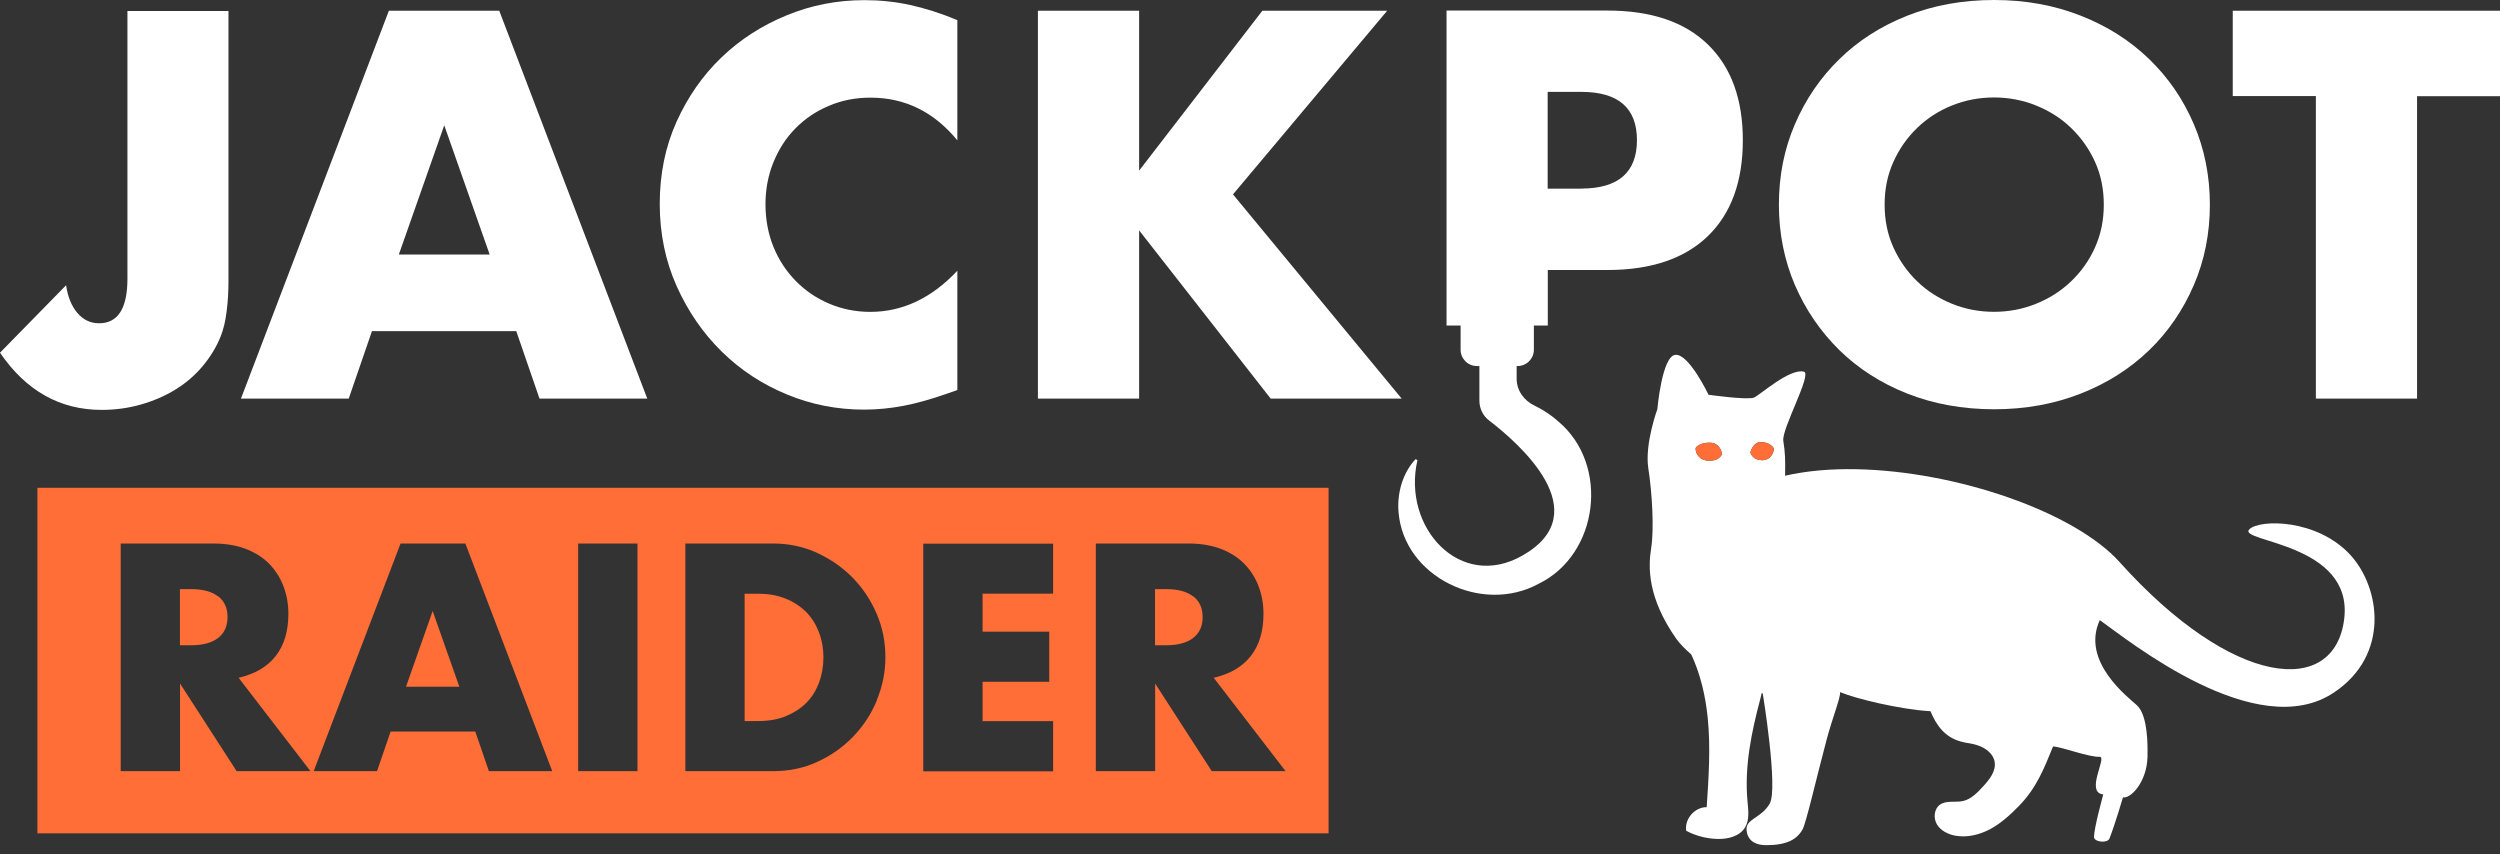
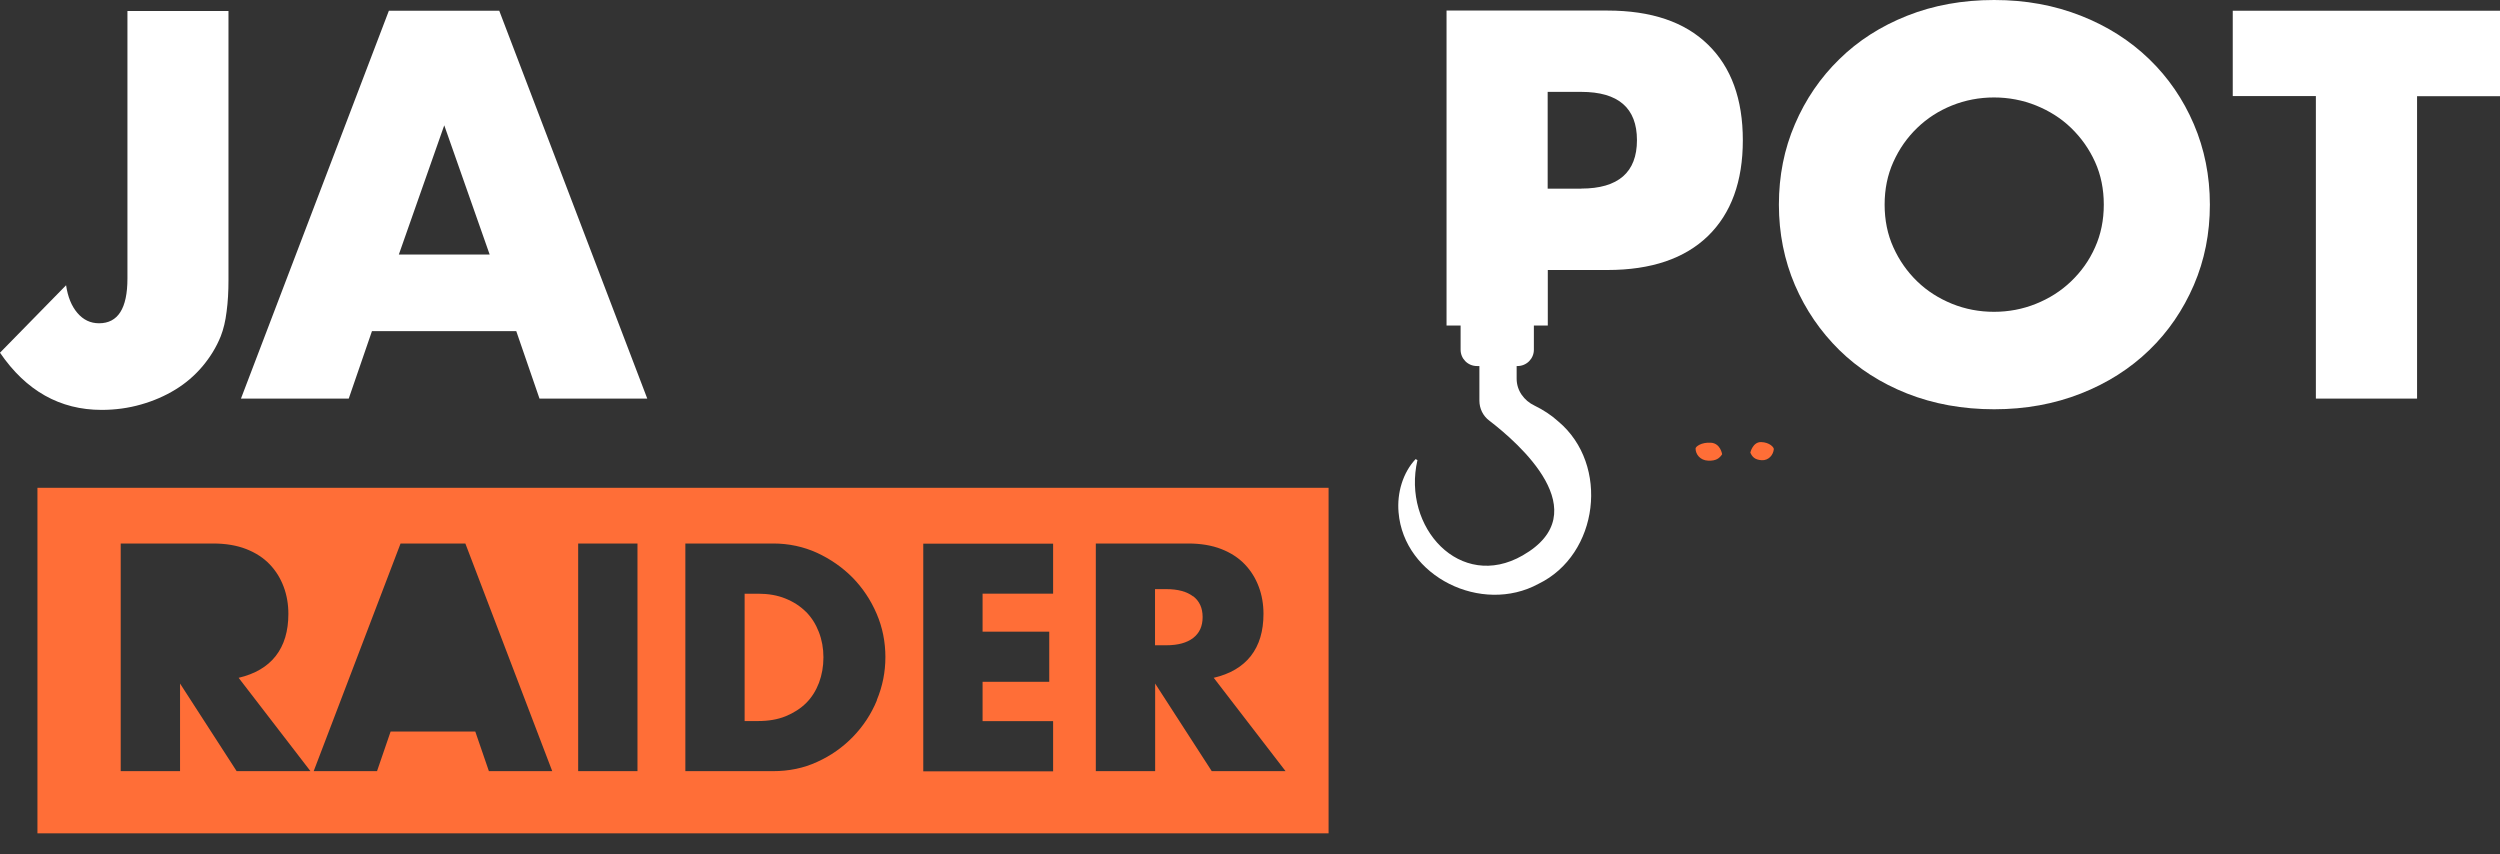
<svg xmlns="http://www.w3.org/2000/svg" width="120" height="41" viewBox="0 0 120 41" fill="none">
  <rect x="0" y="0" width="120" height="41" fill="#333333" stroke="none" />
  <path d="M38.685 29.368C38.417 29.1 38.092 28.888 37.702 28.73C37.317 28.573 36.877 28.498 36.395 28.498H35.742V34.61H36.395C36.89 34.61 37.33 34.535 37.715 34.378C38.1 34.22 38.43 34.008 38.7 33.74C38.967 33.473 39.167 33.15 39.312 32.773C39.45 32.403 39.525 31.99 39.525 31.553C39.525 31.115 39.45 30.71 39.305 30.338C39.16 29.96 38.955 29.638 38.685 29.363V29.37V29.368Z" fill="#FF6E37" />
-   <path d="M19.488 32.963H22.048L20.768 29.328L19.488 32.963Z" fill="#FF6E37" />
  <path d="M1.797 23.413V40H63.772V23.413H1.797ZM11.359 37.015L8.642 32.81V37.015H5.794V26.088H10.224C10.837 26.088 11.367 26.178 11.819 26.355C12.274 26.533 12.652 26.78 12.947 27.09C13.242 27.398 13.462 27.755 13.614 28.16C13.767 28.565 13.842 29.005 13.842 29.463C13.842 30.293 13.642 30.965 13.237 31.485C12.837 32 12.239 32.35 11.454 32.535L14.902 37.015H11.359ZM23.467 37.015L22.814 35.115H18.749L18.097 37.015H15.057L19.227 26.088H22.337L26.507 37.015H23.467ZM30.599 37.015H27.752V26.088H30.599V37.015ZM42.089 33.62C41.814 34.285 41.429 34.863 40.939 35.37C40.452 35.87 39.879 36.275 39.227 36.57C38.574 36.873 37.864 37.015 37.114 37.015H32.897V26.088H37.114C37.857 26.088 38.559 26.238 39.212 26.533C39.864 26.835 40.437 27.233 40.924 27.725C41.412 28.225 41.797 28.803 42.079 29.46C42.362 30.118 42.499 30.818 42.499 31.538C42.499 32.258 42.362 32.943 42.087 33.603V33.615L42.089 33.62ZM50.549 28.495H47.164V30.32H50.364V32.728H47.164V34.615H50.549V37.023H44.317V26.095H50.549V28.503V28.495ZM58.164 37.015L55.447 32.81V37.015H52.599V26.088H57.029C57.642 26.088 58.172 26.178 58.624 26.355C59.079 26.533 59.457 26.78 59.752 27.09C60.047 27.398 60.267 27.755 60.419 28.16C60.572 28.565 60.647 29.005 60.647 29.463C60.647 30.293 60.447 30.965 60.042 31.485C59.642 32 59.044 32.35 58.259 32.535L61.707 37.015H58.164Z" fill="#FF6E37" />
-   <path d="M10.467 28.628C10.164 28.395 9.737 28.278 9.174 28.278H8.637V30.973H9.174C9.739 30.973 10.164 30.855 10.467 30.623C10.769 30.39 10.922 30.06 10.922 29.62C10.922 29.18 10.769 28.853 10.467 28.618V28.625V28.628Z" fill="#FF6E37" />
  <path d="M57.271 28.628C56.969 28.395 56.541 28.278 55.979 28.278H55.441V30.973H55.979C56.544 30.973 56.969 30.855 57.271 30.623C57.574 30.39 57.726 30.06 57.726 29.62C57.726 29.18 57.574 28.853 57.271 28.618V28.625V28.628Z" fill="#FF6E37" />
  <path d="M24.789 15.895H17.854L16.739 19.133H11.566L18.666 0.515H23.964L31.069 19.133H25.896L24.781 15.895H24.789ZM23.504 12.218L21.324 6.015L19.144 12.218H23.506H23.504Z" fill="white" />
-   <path d="M45.953 6.737C44.831 5.372 43.443 4.687 41.791 4.687C41.06 4.687 40.393 4.817 39.776 5.085C39.156 5.345 38.626 5.71 38.181 6.162C37.733 6.615 37.383 7.157 37.128 7.782C36.873 8.407 36.743 9.085 36.743 9.805C36.743 10.525 36.873 11.232 37.128 11.855C37.383 12.48 37.74 13.02 38.196 13.487C38.651 13.947 39.178 14.31 39.791 14.572C40.403 14.832 41.063 14.97 41.77 14.97C43.325 14.97 44.715 14.312 45.953 12.995V18.722L45.458 18.895C44.715 19.155 44.02 19.355 43.38 19.477C42.733 19.6 42.1 19.662 41.475 19.662C40.188 19.662 38.95 19.422 37.776 18.935C36.593 18.447 35.553 17.77 34.653 16.885C33.753 16.007 33.031 14.957 32.486 13.75C31.943 12.542 31.668 11.217 31.668 9.785C31.668 8.352 31.936 7.04 32.473 5.847C33.011 4.655 33.725 3.625 34.626 2.76C35.526 1.895 36.573 1.222 37.755 0.737C38.943 0.247 40.188 0.007 41.495 0.007C42.238 0.007 42.968 0.082 43.691 0.24C44.406 0.397 45.163 0.637 45.953 0.967V6.742V6.735V6.737Z" fill="white" />
-   <path d="M54.678 8.19L60.593 0.515H66.585L59.183 9.33L67.28 19.133H60.993L54.678 11.058V19.133H49.82V0.515H54.678V8.198V8.19Z" fill="white" />
  <path d="M81.981 2.14C80.866 1.05 79.256 0.507 77.159 0.507H69.434V15.627H70.109V16.787C70.109 17.22 70.459 17.57 70.894 17.57H71.011V19.23C71.011 19.607 71.183 19.965 71.486 20.19C72.889 21.267 76.709 24.587 73.089 26.66C70.096 28.382 67.288 25.322 68.038 22.085L67.949 22.037C67.336 22.69 67.049 23.662 67.131 24.595C67.386 27.682 71.121 29.507 73.846 28.025C76.749 26.62 77.271 22.305 74.801 20.232C74.464 19.925 74.071 19.67 73.659 19.47C73.149 19.23 72.799 18.742 72.799 18.18V17.57H72.841C73.273 17.57 73.626 17.22 73.626 16.787V15.627H74.294V12.96H77.161C79.259 12.96 80.868 12.41 81.984 11.327C83.099 10.242 83.656 8.707 83.656 6.732C83.656 4.757 83.099 3.227 81.984 2.142L81.981 2.14ZM75.898 9.055H74.288V4.41H75.898C77.681 4.41 78.574 5.185 78.574 6.727C78.574 8.27 77.678 9.052 75.898 9.052V9.055Z" fill="white" />
  <path d="M85.387 9.822C85.387 8.438 85.642 7.155 86.157 5.96C86.667 4.768 87.382 3.723 88.289 2.84C89.197 1.948 90.284 1.255 91.544 0.755C92.804 0.255 94.199 0 95.719 0C97.239 0 98.609 0.255 99.882 0.755C101.154 1.255 102.249 1.955 103.164 2.84C104.079 3.725 104.794 4.768 105.304 5.96C105.814 7.152 106.074 8.443 106.074 9.822C106.074 11.203 105.819 12.49 105.304 13.685C104.789 14.877 104.079 15.922 103.164 16.805C102.249 17.69 101.154 18.39 99.882 18.89C98.609 19.39 97.227 19.645 95.719 19.645C94.212 19.645 92.809 19.39 91.544 18.89C90.279 18.39 89.192 17.69 88.289 16.805C87.382 15.912 86.672 14.877 86.157 13.685C85.647 12.492 85.387 11.203 85.387 9.822ZM90.462 9.822C90.462 10.562 90.599 11.25 90.882 11.873C91.164 12.498 91.542 13.037 92.024 13.505C92.507 13.973 93.062 14.322 93.697 14.582C94.329 14.838 95.004 14.967 95.712 14.967C96.419 14.967 97.094 14.838 97.727 14.582C98.359 14.328 98.924 13.973 99.412 13.505C99.899 13.037 100.284 12.502 100.562 11.873C100.844 11.248 100.982 10.562 100.982 9.822C100.982 9.082 100.844 8.395 100.562 7.772C100.279 7.147 99.894 6.607 99.412 6.14C98.929 5.673 98.367 5.322 97.727 5.062C97.094 4.808 96.419 4.678 95.712 4.678C95.004 4.678 94.329 4.808 93.697 5.062C93.064 5.317 92.507 5.673 92.024 6.14C91.542 6.607 91.164 7.143 90.882 7.772C90.599 8.398 90.462 9.082 90.462 9.822Z" fill="white" />
  <path d="M116.019 4.61V19.133H111.162V4.61H107.172V0.515H120.002V4.618H116.012L116.019 4.61Z" fill="white" />
  <path d="M10.967 0.527V13.445C10.967 13.987 10.94 14.487 10.877 14.955C10.822 15.415 10.725 15.812 10.595 16.142C10.383 16.67 10.085 17.15 9.715 17.59C9.342 18.03 8.91 18.4 8.415 18.702C7.92 19.005 7.37 19.245 6.77 19.415C6.173 19.587 5.537 19.675 4.878 19.675C2.882 19.675 1.252 18.762 0 16.93L3.172 13.692C3.255 14.255 3.435 14.695 3.715 15.022C3.998 15.352 4.34 15.517 4.755 15.517C5.662 15.517 6.117 14.805 6.117 13.37V0.527H10.975H10.967Z" fill="white" />
-   <path d="M112.831 26.652C111.236 24.898 108.459 24.915 107.969 25.407C107.354 26.02 112.974 26.04 112.521 29.712C112.059 33.475 107.174 33.032 101.729 26.968C101.199 26.378 100.451 25.815 99.559 25.297C95.924 23.195 89.831 21.883 85.684 22.835C85.699 22.07 85.689 21.73 85.599 21.16C85.509 20.593 86.999 17.942 86.586 17.84C85.904 17.668 84.494 18.95 84.194 19.082C83.891 19.215 82.009 18.948 82.009 18.948C82.009 18.948 81.071 16.975 80.421 17.032C79.774 17.087 79.554 19.635 79.554 19.635C79.554 19.635 78.939 21.31 79.119 22.477C79.299 23.642 79.406 25.38 79.256 26.308C79.106 27.238 79.086 28.69 80.451 30.648C80.616 30.883 80.871 31.145 81.181 31.413C81.624 32.365 81.866 33.415 81.971 34.462C82.114 35.885 82.016 37.318 81.921 38.745C81.351 38.733 80.846 39.315 80.939 39.88C81.404 40.123 81.924 40.258 82.449 40.27C82.944 40.28 83.501 40.145 83.761 39.72C83.986 39.352 83.919 38.883 83.879 38.453C83.726 36.795 84.071 35.135 84.501 33.525C84.524 33.443 84.544 33.358 84.561 33.27C84.579 33.275 84.596 33.28 84.611 33.282C84.611 33.282 85.364 37.86 84.944 38.578C84.526 39.295 83.776 39.292 83.836 39.86C83.896 40.43 84.369 40.568 84.771 40.568C85.789 40.568 86.259 40.285 86.526 39.805C86.691 39.513 87.199 37.307 87.671 35.53C87.969 34.41 88.349 33.495 88.324 33.222C89.041 33.528 91.206 34.057 92.664 34.138C92.954 34.85 93.379 35.392 94.121 35.595C94.509 35.7 94.529 35.65 94.911 35.77C95.294 35.89 95.669 36.165 95.741 36.557C95.824 37.013 95.489 37.425 95.174 37.765C94.904 38.057 94.609 38.365 94.219 38.45C93.854 38.53 93.429 38.407 93.121 38.623C92.834 38.822 92.794 39.265 92.971 39.568C93.151 39.87 93.494 40.042 93.839 40.11C94.416 40.22 95.024 40.07 95.544 39.79C96.061 39.508 96.501 39.105 96.914 38.68C97.739 37.835 98.106 36.92 98.546 35.83C99.014 35.858 100.229 36.346 100.801 36.328C101.129 36.363 100.082 38.047 100.957 38.133C100.957 38.133 100.512 39.742 100.512 40.172C100.512 40.427 101.16 40.486 101.254 40.25C101.514 39.595 101.902 38.273 101.902 38.273C102.262 38.352 103.05 37.548 103.08 36.328C103.11 35.111 102.956 34.21 102.569 33.85C102.179 33.49 99.864 31.755 100.791 29.765C100.796 29.767 100.799 29.77 100.801 29.773C102.154 30.73 108.316 35.725 112.029 33.242C114.739 31.43 114.244 28.205 112.831 26.652ZM81.994 22.113C81.614 22.098 81.389 21.812 81.389 21.527C81.389 21.44 81.659 21.223 82.124 21.25C82.591 21.28 82.664 21.805 82.664 21.805C82.534 22.003 82.371 22.128 81.994 22.113ZM84.564 22.09C84.234 22.07 84.109 21.933 84.016 21.725C84.016 21.725 84.131 21.207 84.539 21.22C84.944 21.233 85.154 21.475 85.144 21.56C85.116 21.845 84.891 22.108 84.564 22.09Z" fill="white" />
  <path d="M85.143 21.56C85.116 21.845 84.891 22.108 84.563 22.09C84.233 22.07 84.108 21.933 84.016 21.725C84.016 21.725 84.131 21.207 84.538 21.22C84.943 21.232 85.153 21.475 85.143 21.56Z" fill="#FF6E37" />
  <path d="M82.662 21.805C82.532 22.002 82.369 22.127 81.992 22.112C81.612 22.097 81.387 21.812 81.387 21.527C81.387 21.44 81.657 21.222 82.122 21.25C82.589 21.28 82.662 21.805 82.662 21.805Z" fill="#FF6E37" />
</svg>